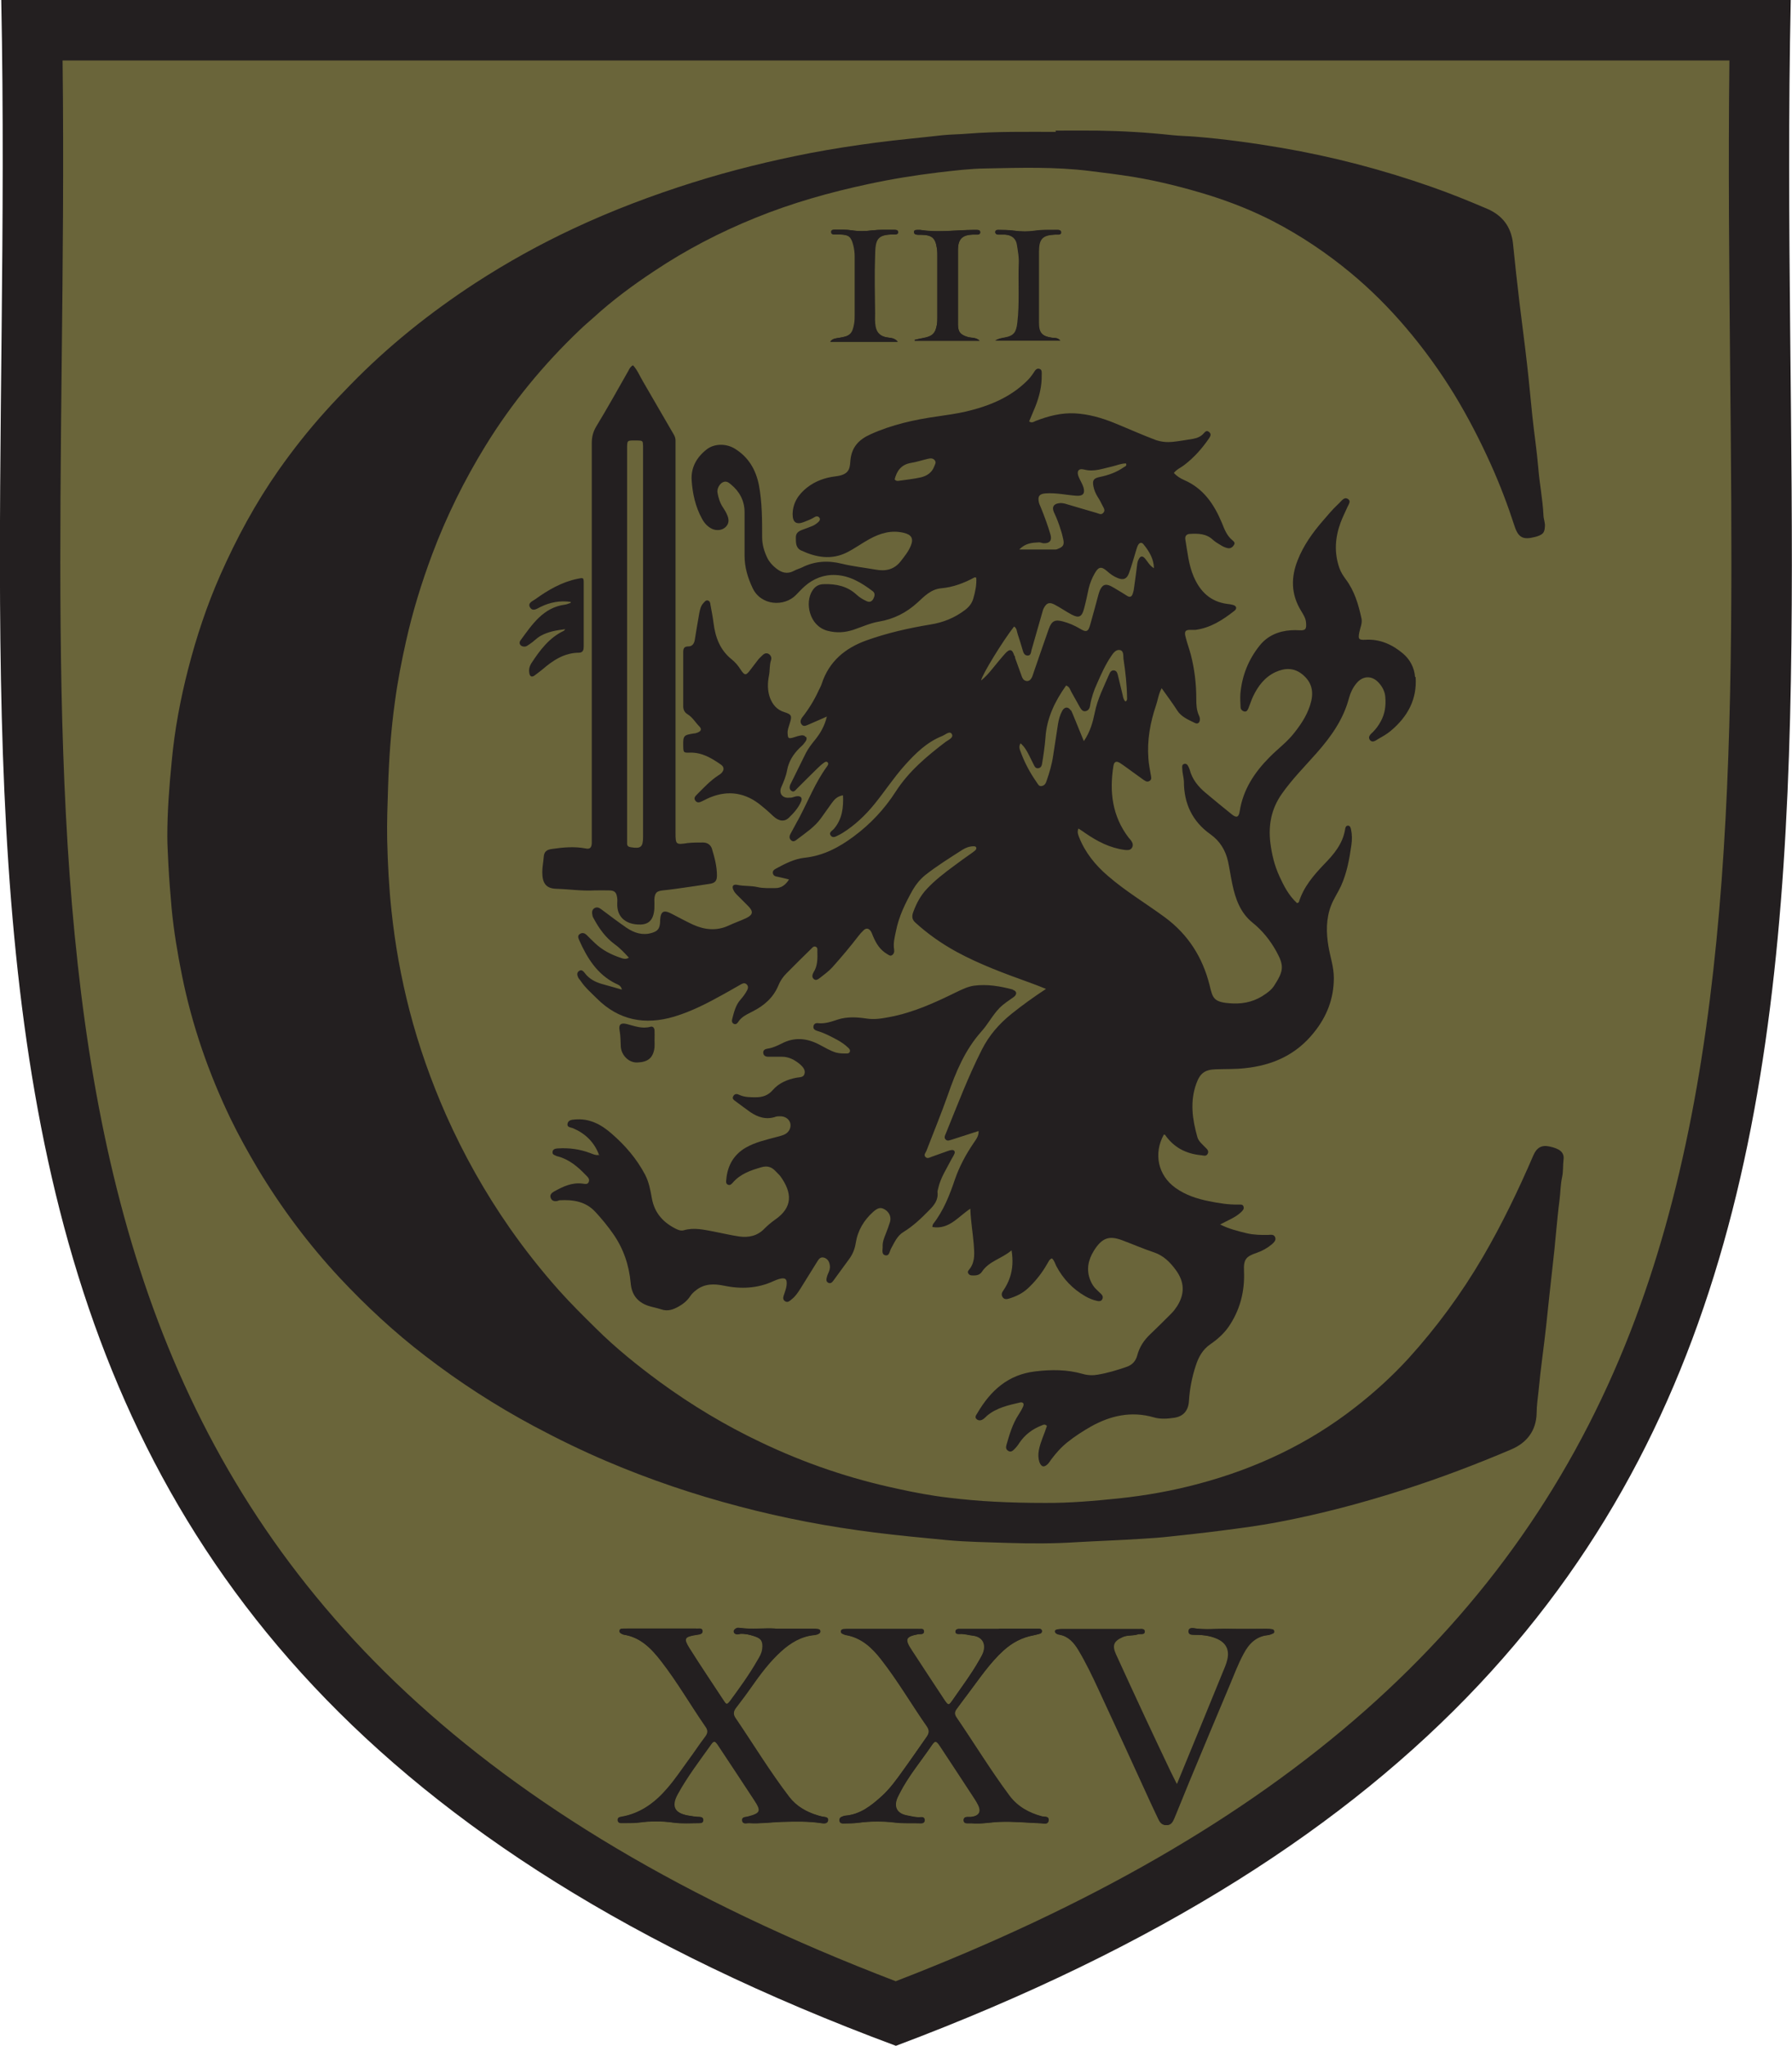
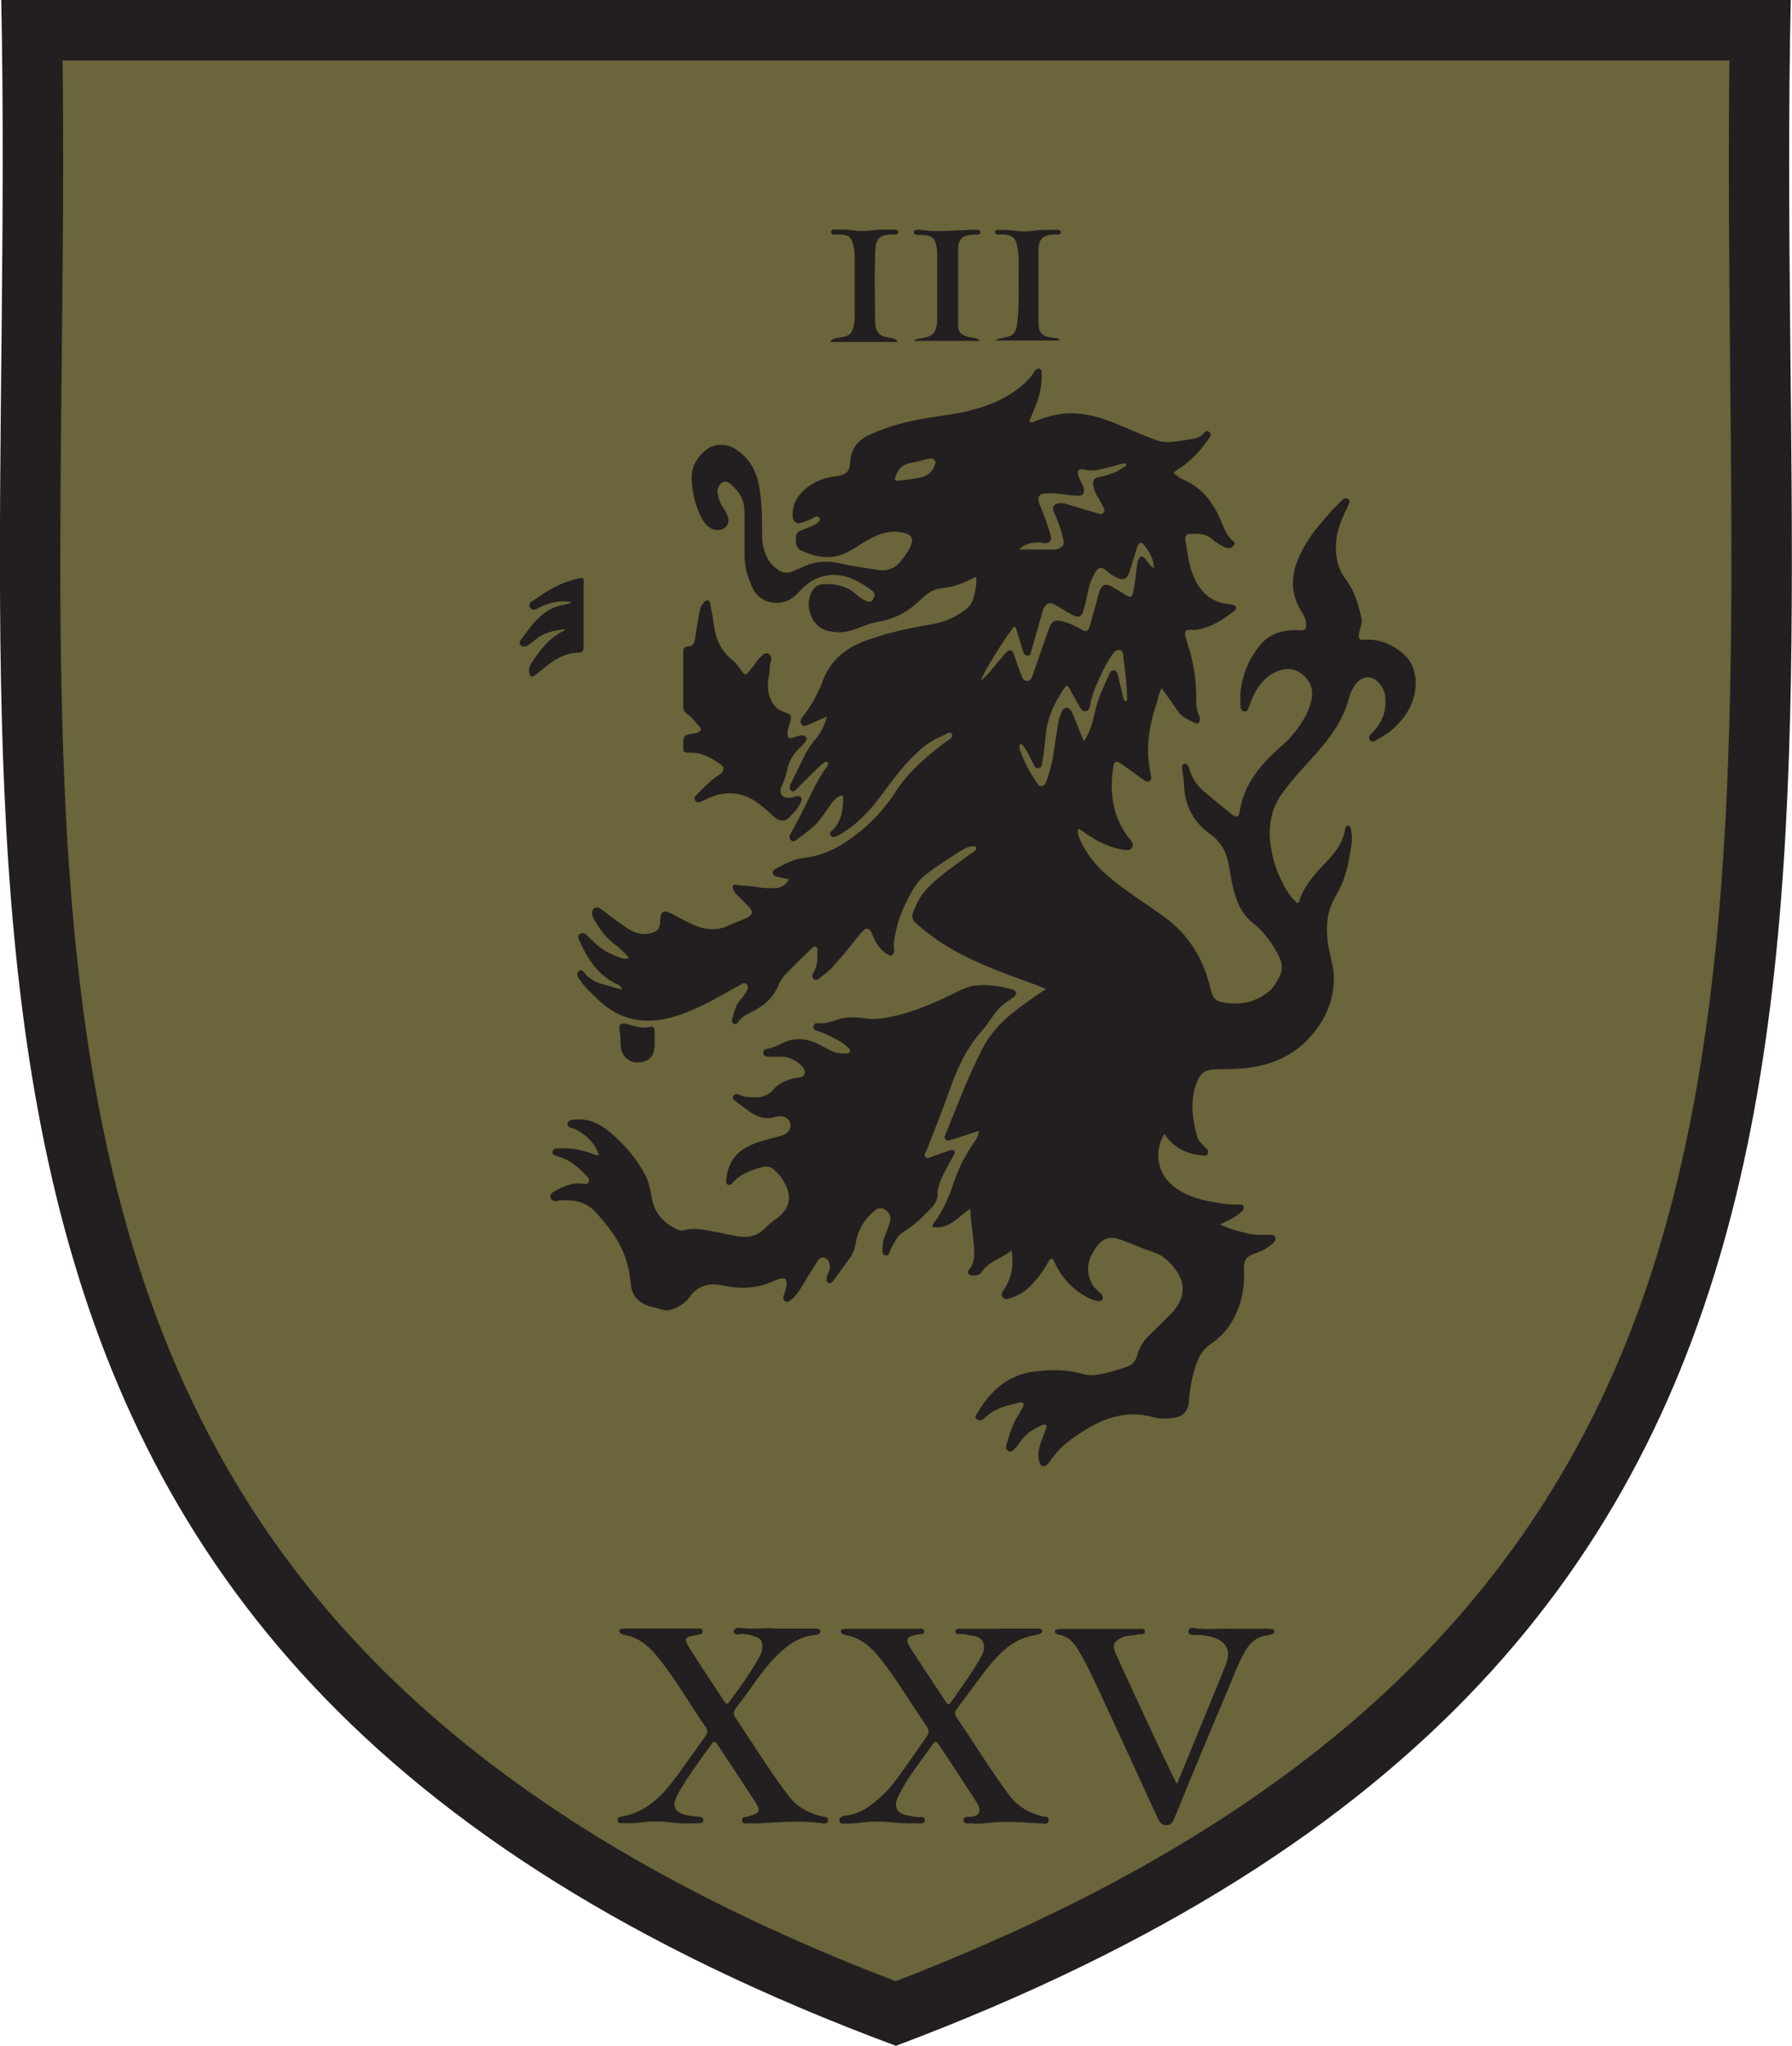
<svg xmlns="http://www.w3.org/2000/svg" id="Layer_1" viewBox="0 0 99.93 114.03">
  <defs>
    <style>.cls-1{fill:#6a653a;}.cls-2{fill:#231f20;}</style>
  </defs>
  <path class="cls-1" d="M98.52,1.53H1.41c.98,48.43-8.68,89.71,48.55,110.96C107.28,90.97,97.49,50.23,98.52,1.53h0Z" />
  <path class="cls-2" d="M96.44,3.37c-.07,5.87-.01,11.61.04,17.19.2,19.75.39,38.4-5.57,53.69-6.37,16.33-19.4,27.85-40.96,36.18C2.69,92.35,3.02,60.49,3.44,20.25c.06-5.49.12-11.13.05-16.88h92.95M99.86,0H.07c1.01,49.77-8.92,92.19,49.89,114.03C108.86,91.91,98.8,50.05,99.86,0h0Z" />
  <path class="cls-2" d="M56.45,55.16c.26.07.29.26.07.42-.27.19-.54.36-.78.6-.39.4-.64.9-1.01,1.31-.92,1.03-1.43,2.26-1.87,3.53-.37,1.05-.8,2.09-1.2,3.13-.04.1-.16.21-.06.33.12.13.25.03.37-.01.28-.1.56-.2.84-.3.08-.03.17-.06.26-.07.13-.01.2.07.16.19-.04.11-.11.21-.17.32-.27.53-.61,1.03-.74,1.62-.01.07-.05.15-.04.22.05.44-.19.73-.47,1.01-.44.45-.89.88-1.43,1.21-.35.21-.5.58-.69.92-.08.14-.09.42-.31.38-.25-.05-.15-.32-.16-.5-.01-.24.08-.47.17-.69s.17-.45.24-.67c.08-.28-.04-.54-.28-.69-.23-.14-.38-.11-.64.11-.53.47-.88,1.05-.99,1.75-.05.33-.17.63-.37.9-.29.4-.58.79-.87,1.19-.08.11-.16.19-.29.13-.14-.07-.11-.2-.08-.32.02-.1.07-.19.11-.29.07-.16.08-.32.03-.48-.05-.17-.17-.29-.34-.32-.16-.03-.25.09-.32.2-.33.52-.64,1.04-.97,1.56-.13.2-.26.4-.45.55-.11.09-.23.23-.39.13-.16-.1-.1-.26-.05-.4.05-.16.11-.31.13-.47.05-.38-.07-.47-.42-.37-.1.03-.2.07-.29.11-.9.42-1.83.46-2.79.26-.53-.11-1.07-.12-1.54.25-.13.1-.25.21-.34.35-.16.24-.38.42-.63.56-.3.17-.61.29-.98.16-.24-.08-.49-.12-.73-.2-.61-.21-.92-.64-.97-1.26-.09-1-.4-1.92-.98-2.75-.3-.43-.63-.83-.98-1.21-.55-.6-1.25-.7-2-.66-.04,0-.08.03-.13.04-.16.03-.31,0-.37-.17-.07-.17.05-.28.19-.36.49-.27.98-.51,1.57-.44.12.01.29.08.36-.09.07-.17-.06-.28-.16-.38-.45-.47-.93-.88-1.58-1.05-.01,0-.03,0-.04-.01-.1-.05-.25-.07-.24-.22.01-.17.15-.2.3-.21.62-.04,1.22.04,1.8.26.16.06.3.13.47.11l.05.03s-.02-.04-.03-.05c-.27-.71-.77-1.19-1.46-1.48-.13-.05-.34-.04-.29-.26.04-.18.22-.21.39-.22.82-.08,1.48.27,2.07.79.75.65,1.39,1.39,1.86,2.28.22.42.3.87.38,1.32.15.84.66,1.38,1.4,1.73.13.06.26.09.39.05.56-.16,1.1-.03,1.64.07.48.09.96.21,1.45.28.52.07,1.01-.03,1.4-.44.18-.18.37-.34.58-.49,1.02-.7.96-1.51.32-2.41-.08-.11-.19-.2-.27-.29-.22-.24-.46-.33-.8-.23-.6.17-1.17.37-1.59.85-.07.08-.15.17-.26.13-.15-.05-.12-.19-.11-.3.07-.78.42-1.39,1.1-1.78.51-.29,1.08-.42,1.64-.57.16-.04.32-.08.47-.14.28-.11.42-.39.36-.64-.06-.24-.3-.4-.58-.39-.07,0-.16,0-.22.02-.53.19-1,.04-1.44-.26-.27-.19-.53-.39-.79-.58-.1-.08-.25-.15-.14-.32.1-.15.23-.1.36-.04.28.12.58.12.88.12.38,0,.69-.1.95-.4.35-.4.81-.59,1.32-.69.17-.03.4-.01.45-.21.07-.22-.09-.4-.25-.54-.29-.24-.61-.42-1.01-.42-.25,0-.51,0-.76,0-.15,0-.27-.06-.28-.23,0-.15.11-.2.24-.22.28-.04.54-.16.8-.29.69-.36,1.38-.3,2.06.05.32.16.62.36.97.46.19.05.38.05.58.05.07,0,.15-.01.18-.1.03-.08-.01-.14-.07-.2-.19-.19-.41-.34-.65-.47-.36-.19-.71-.38-1.1-.49-.12-.04-.23-.1-.21-.25s.14-.2.26-.18c.38.04.73-.08,1.09-.2.52-.17,1.07-.14,1.6-.06.45.07.86,0,1.28-.08,1.35-.25,2.58-.82,3.8-1.42.3-.14.59-.28.92-.33.75-.1,1.47.03,2.19.22Z" />
-   <path class="cls-2" d="M54.52,63.01s.03-.02.04-.04c0,0,0,.02,0,.02,0,0-.02,0-.03.01Z" />
  <path class="cls-2" d="M44.95,41.06c.08.14-.02.26-.1.36-.07.1-.16.18-.25.26-.36.35-.62.76-.71,1.26-.06.33-.19.63-.32.93-.16.36.08.64.45.59.15.02.28-.07.43-.08.21-.02.31.1.22.3-.15.35-.4.63-.67.89-.25.25-.57.21-.88-.08-.26-.25-.53-.48-.81-.7-.91-.68-1.89-.74-2.9-.26-.08.04-.16.08-.24.12-.14.07-.29.13-.4-.03-.1-.15.01-.25.11-.35.37-.37.72-.75,1.16-1.04.06-.04.13-.08.18-.13.17-.17.18-.35-.03-.49-.52-.36-1.05-.68-1.72-.66-.36.01-.36,0-.37-.37-.01-.58.02-.61.6-.7.06,0,.12-.02.18-.04.22-.08.27-.2.11-.36-.22-.22-.37-.5-.65-.67-.18-.11-.25-.27-.24-.49,0-.98,0-1.97,0-2.95,0-.21.03-.34.29-.34.2,0,.31-.14.35-.34.08-.51.17-1.03.26-1.54.04-.19.08-.38.22-.53.07-.07.13-.18.25-.15s.14.14.15.25c.06.34.13.67.17,1.01.1.79.36,1.5,1.01,2.02.2.16.36.35.5.57.23.35.3.34.54.02.15-.2.31-.4.46-.6.06-.07.13-.13.19-.19.1-.1.21-.18.36-.11.13.07.19.21.15.34-.1.29-.06.59-.12.88-.08.41-.09.83.06,1.24.15.38.38.66.79.79.42.13.45.21.3.66-.05.17-.12.33-.11.52.02.29.04.31.31.24.12-.03.23-.08.34-.1.13-.03.28-.06.36.08Z" />
  <path class="cls-2" d="M36.5,57.97c0,.13.01.27,0,.4-.07.64-.42.83-.95.85-.47.03-.89-.39-.93-.86-.02-.31-.01-.62-.07-.93-.06-.33.08-.44.41-.35.43.11.85.28,1.31.15.15-.04.22.07.23.21.01.18,0,.36,0,.54Z" />
  <path class="cls-2" d="M33.37,64.35s.02.04.03.05l-.05-.03.02-.02Z" />
  <path class="cls-2" d="M32.55,32.49c0,1.18,0,2.36,0,3.54,0,.18-.03.34-.25.35-.83,0-1.47.43-2.06.94-.14.11-.28.22-.43.33s-.26.06-.29-.12c-.04-.2,0-.38.11-.56.48-.73.99-1.42,1.81-1.81.02-.01.04-.04.08-.09-.51.06-.95.14-1.37.37-.23.13-.39.32-.61.46-.1.06-.18.15-.32.14-.2-.01-.31-.18-.2-.34.65-.88,1.26-1.84,2.49-2,.09-.01.17-.05.26-.08.04,0,.06-.02.06-.07-.6-.09-1.17.02-1.71.29-.18.09-.41.26-.56.02-.15-.25.13-.35.29-.46.72-.52,1.48-.96,2.36-1.14.33-.07.34-.07.34.25Z" />
  <path class="cls-2" d="M55.71,90.79h0c-.37,0-.75,0-1.12,0-.36,0-.72,0-1.08,0-.09,0-.19,0-.21.12-.02.15.11.17.21.16.26-.02.5.06.75.09.54.07.76.46.57.97-.05.14-.13.27-.21.4-.45.78-.98,1.49-1.49,2.23-.21.31-.24.31-.46-.01-.61-.92-1.21-1.84-1.82-2.77-.41-.62-.35-.76.37-.9.12-.02.32.04.31-.16-.01-.19-.21-.11-.33-.13-.01,0-.03,0-.04,0-1.28,0-2.57,0-3.85,0-.09,0-.18,0-.27.01-.06,0-.11.04-.13.1-.01.06,0,.12.07.15.07.03.13.07.21.08.87.16,1.46.71,1.97,1.37.93,1.19,1.69,2.49,2.55,3.73.17.24.1.41-.04.6-.42.59-.84,1.2-1.26,1.79-.38.53-.76,1.07-1.25,1.51-.58.52-1.19,1-2.02,1.07-.06,0-.12.03-.17.05-.11.04-.17.12-.14.24.02.11.1.14.2.14.28-.01.56,0,.85-.04.68-.09,1.37-.1,2.05-.01.48.06.95.02,1.43.04.11,0,.21-.03.21-.17,0-.14-.1-.18-.21-.17-.27.03-.53-.05-.8-.1-.55-.11-.73-.49-.5-1,.04-.08.08-.16.12-.24.49-.96,1.19-1.79,1.79-2.67.18-.27.26-.25.45.03.62.93,1.23,1.87,1.84,2.8.1.15.19.3.28.46.22.41.08.65-.38.71-.07,0-.15,0-.22,0-.12,0-.2.05-.19.19,0,.11.08.15.18.16.09,0,.18,0,.27,0,.52.05,1.04-.06,1.56-.08.78-.03,1.55.05,2.32.08.14,0,.37.09.4-.15.03-.26-.22-.2-.36-.23-.73-.19-1.37-.55-1.82-1.15-1.05-1.41-1.97-2.92-2.96-4.37-.11-.16-.11-.3,0-.45.22-.3.44-.6.67-.9.62-.82,1.19-1.68,1.96-2.38.49-.44,1.04-.74,1.69-.85.12-.02.23-.05.35-.09.06-.02.1-.06.1-.13,0-.09-.06-.13-.14-.14-.1,0-.21,0-.31,0-.64,0-1.28,0-1.93,0Z" />
  <path class="cls-2" d="M43.25,90.78c-.58-.04-1.3.06-2.01-.04-.05,0-.12,0-.17.03-.08.04-.15.12-.12.22.02.07.1.11.18.11.06,0,.12-.02.18-.03.27-.01.53.05.79.14.39.13.48.3.43.72-.03.25-.16.45-.28.65-.45.77-.98,1.5-1.5,2.22-.18.24-.22.25-.38,0-.64-.97-1.29-1.94-1.91-2.92-.35-.56-.29-.64.37-.75.15-.03.38-.02.35-.24-.02-.17-.22-.09-.34-.11-.01,0-.03,0-.04,0-1.27,0-2.54,0-3.81,0-.1,0-.21,0-.31.01-.06,0-.11.05-.11.12,0,.06.02.12.08.14.05.02.11.06.16.07.94.15,1.55.79,2.09,1.49.9,1.15,1.62,2.43,2.46,3.63.14.2.14.36,0,.56-.32.43-.62.88-.94,1.31-.39.53-.75,1.08-1.18,1.57-.69.79-1.51,1.4-2.57,1.59-.12.02-.2.05-.2.19,0,.14.11.17.22.16.31-.01.62.01.94-.03.64-.09,1.28-.09,1.92,0,.49.07.98.03,1.48.03.12,0,.2-.05.19-.19,0-.11-.09-.15-.18-.15-.22,0-.44-.04-.66-.08-.77-.14-.95-.53-.58-1.2.54-.98,1.22-1.87,1.87-2.78.14-.2.23-.19.39.06.68,1.02,1.35,2.04,2.02,3.06.41.62.36.74-.36.92-.14.04-.34.02-.31.23.03.21.24.12.37.13.61.04,1.22-.05,1.83-.07.73-.02,1.46-.04,2.19.07.14.02.34.05.38-.14.04-.22-.17-.19-.31-.22-.09-.02-.17-.05-.26-.07-.63-.19-1.19-.51-1.59-1.03-1.08-1.41-2-2.93-3-4.4-.14-.2-.12-.38.03-.57.29-.38.58-.76.85-1.15.5-.71,1.01-1.4,1.66-1.99.53-.48,1.12-.84,1.85-.91.11-.01.21-.04.29-.1.03-.02.05-.07.05-.11,0-.07-.04-.12-.1-.12-.1-.01-.21-.02-.31-.02-.64,0-1.28,0-2.06,0Z" />
  <path class="cls-2" d="M65.63,99.44c-.15-.3-.26-.51-.36-.72-.48-1.01-.96-2.02-1.43-3.03-.54-1.16-1.08-2.33-1.61-3.49-.22-.49-.12-.73.38-.95.28-.13.59-.06.88-.16.13-.04.36.06.35-.16-.01-.2-.24-.11-.37-.13-.01,0-.03,0-.04,0-1.37,0-2.75,0-4.12,0-.12,0-.24,0-.35.03-.11.03-.11.14-.03.21.05.05.13.06.21.08.5.1.79.44,1.04.85.43.72.79,1.47,1.14,2.23.97,2.1,1.93,4.2,2.9,6.3.13.28.27.57.4.85.09.2.2.38.45.38.24,0,.33-.18.41-.36.04-.1.08-.19.12-.29.24-.58.47-1.16.71-1.74.75-1.8,1.5-3.6,2.26-5.4.25-.59.47-1.19.78-1.76.29-.55.69-.97,1.36-1.04.09,0,.17-.05.26-.08.07-.02.1-.07.09-.13,0-.07-.05-.11-.11-.12-.1-.01-.21-.02-.31-.02-.7,0-1.4.01-2.11,0-.66-.01-1.31.07-1.97-.04-.14-.02-.24.04-.24.19,0,.15.1.18.25.18.45,0,.89.03,1.31.21.53.23.73.62.61,1.17-.03.13-.07.26-.12.38-.48,1.17-.96,2.34-1.44,3.52-.4.98-.81,1.95-1.25,3.04Z" />
  <path class="cls-2" d="M55.71,90.79c.64,0,1.28,0,1.93,0,.1,0,.21,0,.31,0,.08,0,.14.04.14.14,0,.07-.04.11-.1.13-.11.03-.23.06-.35.09-.65.12-1.2.41-1.69.85-.77.7-1.34,1.56-1.96,2.38-.23.3-.44.6-.67.9-.11.15-.11.29,0,.45,1,1.45,1.91,2.96,2.96,4.37.45.6,1.09.96,1.82,1.15.13.03.39-.02.36.23-.03.24-.26.16-.4.15-.77-.03-1.54-.11-2.32-.08-.52.02-1.04.13-1.56.08-.09,0-.18,0-.27,0-.1,0-.17-.05-.18-.16,0-.14.07-.18.19-.19.07,0,.15,0,.22,0,.46-.06.6-.3.38-.71-.08-.16-.18-.31-.28-.46-.61-.94-1.23-1.87-1.84-2.8-.19-.28-.27-.3-.45-.03-.6.89-1.29,1.71-1.79,2.67-.04.08-.08.16-.12.24-.23.51-.05.89.5,1,.26.05.52.13.8.1.11-.01.21.03.21.17,0,.14-.09.18-.21.17-.48-.02-.95.02-1.43-.04-.68-.08-1.37-.08-2.05.01-.28.04-.57.03-.85.04-.09,0-.18-.03-.2-.14-.02-.12.03-.2.14-.24.06-.02.11-.04.17-.05.83-.06,1.44-.55,2.02-1.07.49-.44.87-.98,1.25-1.51.43-.59.84-1.19,1.26-1.79.14-.2.2-.36.04-.6-.86-1.23-1.62-2.54-2.55-3.73-.51-.66-1.1-1.22-1.97-1.37-.07-.01-.14-.05-.21-.08-.06-.03-.08-.09-.07-.15.01-.06.06-.1.13-.1.09,0,.18-.01.27-.01,1.28,0,2.57,0,3.85,0,.01,0,.03,0,.04,0,.12.02.32-.06.33.13.02.2-.19.14-.31.16-.72.14-.78.28-.37.9.6.92,1.21,1.85,1.82,2.77.21.32.24.32.46.01.51-.74,1.05-1.45,1.49-2.23.07-.13.15-.26.21-.4.19-.51-.03-.91-.57-.97-.25-.03-.49-.11-.75-.09-.1,0-.23,0-.21-.16.01-.11.12-.12.21-.12.36,0,.72,0,1.08,0,.37,0,.75,0,1.12,0h0Z" />
  <path class="cls-2" d="M43.25,90.78c.78,0,1.42,0,2.06,0,.1,0,.21,0,.31.02.06,0,.11.06.1.12,0,.04-.02.09-.05.11-.08.06-.18.09-.29.1-.73.08-1.32.43-1.85.91-.65.59-1.16,1.28-1.66,1.99-.27.39-.56.77-.85,1.15-.15.19-.17.37-.03.57,1,1.47,1.92,2.99,3,4.4.4.52.96.84,1.59,1.03.09.03.17.05.26.07.14.03.35,0,.31.22-.04.19-.24.16-.38.14-.73-.11-1.46-.09-2.19-.07-.61.02-1.22.11-1.83.07-.14,0-.34.08-.37-.13-.03-.21.17-.2.31-.23.72-.19.77-.3.36-.92-.67-1.02-1.34-2.04-2.02-3.06-.17-.25-.25-.27-.39-.06-.65.91-1.33,1.8-1.87,2.78-.37.67-.19,1.06.58,1.2.22.04.44.07.66.08.1,0,.18.04.18.15,0,.13-.07.19-.19.19-.49,0-.98.04-1.48-.03-.64-.09-1.28-.09-1.92,0-.31.04-.63.02-.94.03-.11,0-.21-.02-.22-.16,0-.14.08-.17.2-.19,1.07-.18,1.89-.79,2.57-1.59.43-.49.79-1.04,1.18-1.57.32-.43.61-.88.94-1.31.15-.2.15-.36,0-.56-.83-1.2-1.56-2.47-2.46-3.63-.55-.71-1.15-1.34-2.09-1.49-.06,0-.11-.05-.16-.07-.06-.03-.09-.08-.08-.14,0-.07.05-.11.11-.12.1-.01.21-.01.31-.01,1.27,0,2.54,0,3.81,0,.01,0,.03,0,.04,0,.12.02.32-.06.34.11.03.22-.2.22-.35.24-.66.11-.72.19-.37.75.62.98,1.27,1.95,1.91,2.92.16.24.2.23.38,0,.53-.72,1.06-1.45,1.5-2.22.12-.2.25-.41.28-.65.05-.42-.04-.59-.43-.72-.25-.08-.51-.15-.79-.14-.06,0-.12.03-.18.03-.08,0-.16-.03-.18-.11-.03-.1.03-.17.12-.22.05-.03.11-.04.17-.03.71.1,1.43,0,2.01.04Z" />
  <path class="cls-2" d="M65.63,99.44c.45-1.09.85-2.06,1.25-3.04.48-1.17.96-2.34,1.44-3.52.05-.12.09-.25.12-.38.13-.55-.08-.95-.61-1.17-.42-.18-.86-.21-1.31-.21-.15,0-.24-.04-.25-.18,0-.15.09-.21.24-.19.65.11,1.31.02,1.97.04.7.02,1.4,0,2.11,0,.1,0,.21,0,.31.02.06,0,.11.05.11.12,0,.06-.03.11-.09.13-.09.03-.17.07-.26.08-.67.07-1.06.49-1.36,1.04-.3.57-.53,1.17-.78,1.76-.76,1.8-1.51,3.6-2.26,5.4-.24.58-.48,1.16-.71,1.74-.04.1-.08.19-.12.29-.08.18-.17.36-.41.36-.25,0-.36-.18-.45-.38-.13-.28-.27-.57-.4-.85-.96-2.1-1.92-4.2-2.9-6.3-.35-.76-.71-1.51-1.14-2.23-.25-.41-.54-.75-1.04-.85-.07-.01-.15-.03-.21-.08-.08-.07-.08-.18.03-.21.11-.03.23-.03.35-.03,1.37,0,2.75,0,4.12,0,.01,0,.03,0,.04,0,.13.02.36-.07.37.13.02.22-.22.12-.35.16-.28.1-.59.03-.88.16-.5.23-.6.46-.38.95.53,1.17,1.07,2.33,1.61,3.49.47,1.01.95,2.02,1.43,3.03.1.21.21.42.36.72Z" />
  <path class="cls-2" d="M54.62,18.99c-.2-.19-.44-.14-.65-.2-.41-.12-.54-.27-.55-.7,0-.4,0-.81,0-1.21,0-.99,0-1.97,0-2.96,0-.58.24-.82.81-.84.09,0,.18,0,.27,0,.08,0,.16-.03.16-.12,0-.12-.09-.13-.18-.14-.06,0-.12,0-.18,0-1,0-1.99.16-2.99,0-.04,0-.09,0-.13,0-.09,0-.2-.01-.21.11,0,.14.12.15.22.16.06,0,.12,0,.18,0,.61.01.8.17.88.78.02.13.02.27.02.4,0,1.14,0,2.27,0,3.41,0,.15,0,.3-.03.45-.08.46-.26.63-.73.71-.17.03-.34.07-.51.11,0,.02,0,.04.01.05h3.61Z" />
  <path class="cls-2" d="M50.04,19.05c-.16-.21-.37-.21-.57-.24-.36-.05-.6-.23-.67-.61-.05-.25-.03-.5-.03-.76,0-1.06-.03-2.12,0-3.18.03-.84.06-1.21,1.07-1.19.01,0,.03,0,.04,0,.09,0,.19-.02.18-.14-.01-.12-.12-.12-.21-.12-.4,0-.81-.01-1.21.03-.39.05-.76.06-1.15,0-.31-.05-.62-.03-.94-.04-.09,0-.2,0-.21.12,0,.15.12.15.22.15.09,0,.18,0,.27,0,.49.01.63.12.75.59.05.2.08.41.08.62,0,1.09,0,2.18,0,3.27,0,.16,0,.33-.03.49-.1.58-.25.7-.85.79-.17.03-.37.03-.49.22h3.72Z" />
  <path class="cls-2" d="M59.11,18.99c-.13-.19-.31-.15-.46-.17-.55-.08-.73-.27-.74-.82,0-1.33,0-2.66,0-3.99,0-.7.21-.91.9-.94.06,0,.12,0,.18,0,.08,0,.16-.03.16-.12,0-.12-.09-.14-.19-.14-.4.01-.81-.02-1.21.04-.42.06-.83.06-1.25,0-.28-.04-.57-.03-.85-.04-.08,0-.15.03-.16.12,0,.09.06.13.14.14.13,0,.27,0,.4,0,.38.03.63.22.68.59.05.34.12.67.1,1.02-.04,1.1.05,2.21-.08,3.31-.06.52-.19.73-.71.82-.19.03-.37.07-.53.17h3.59Z" />
  <path class="cls-2" d="M54.62,18.99h-3.61s0-.04-.01-.05c.17-.04.34-.08.51-.11.47-.09.65-.25.73-.71.03-.15.03-.3.03-.45,0-1.14,0-2.27,0-3.41,0-.13,0-.27-.02-.4-.09-.6-.27-.76-.88-.78-.06,0-.12,0-.18,0-.11,0-.23-.02-.22-.16,0-.12.12-.1.21-.11.04,0,.09,0,.13,0,1,.16,1.99.01,2.99,0,.06,0,.12,0,.18,0,.09,0,.19.02.18.14,0,.09-.08.12-.16.12-.09,0-.18,0-.27,0-.57.02-.8.26-.81.84,0,.99,0,1.97,0,2.96,0,.4,0,.81,0,1.21,0,.42.13.57.55.7.21.06.45.01.65.2Z" />
  <path class="cls-2" d="M50.04,19.05h-3.72c.12-.19.32-.19.49-.22.6-.09.74-.22.85-.79.03-.16.03-.33.03-.49,0-1.09,0-2.18,0-3.27,0-.21-.03-.41-.08-.62-.12-.47-.26-.58-.75-.59-.09,0-.18,0-.27,0-.1,0-.23,0-.22-.15,0-.12.12-.12.21-.12.31,0,.63-.01.94.04.39.06.76.05,1.15,0,.4-.05.8-.03,1.21-.03.09,0,.2,0,.21.12.01.12-.09.14-.18.14-.01,0-.03,0-.04,0-1.01-.02-1.05.34-1.07,1.19-.04,1.06-.01,2.12,0,3.18,0,.25-.02.5.03.76.07.38.31.56.67.61.2.03.41.03.57.24Z" />
-   <path class="cls-2" d="M59.11,18.99h-3.59c.16-.1.34-.14.53-.17.51-.09.65-.29.71-.82.13-1.1.04-2.21.08-3.31.01-.35-.05-.68-.1-1.02-.05-.37-.3-.57-.68-.59-.13,0-.27,0-.4,0-.08,0-.15-.05-.14-.14,0-.09.08-.13.16-.12.28,0,.57,0,.85.04.42.06.83.07,1.25,0,.4-.06.8-.03,1.21-.04.09,0,.19.01.19.14,0,.09-.08.12-.16.12-.06,0-.12,0-.18,0-.69.03-.9.23-.9.94,0,1.33,0,2.66,0,3.99,0,.55.19.74.74.82.15.02.33-.02.46.17Z" />
  <path class="cls-2" d="M78.91,37.74c-.04-.53-.28-.98-.68-1.32-.6-.5-1.28-.81-2.09-.76-.38.02-.41-.05-.34-.41.05-.26.18-.51.12-.79-.17-.78-.39-1.53-.88-2.18-.14-.19-.27-.39-.35-.62-.3-.86-.24-1.7.07-2.54.11-.29.25-.57.38-.86.06-.14.21-.32.04-.44-.19-.14-.33.05-.45.17-.04.04-.08.09-.13.13-.31.29-.57.61-.84.92-.57.66-1.07,1.36-1.39,2.17-.39.97-.38,1.91.18,2.83.12.2.26.41.28.65.03.36-.01.46-.36.44-.16-.01-.33-.01-.49,0-.7.05-1.31.31-1.75.87-.62.78-.97,1.67-1.06,2.66-.02.25,0,.51.01.76,0,.12.1.22.23.24.13.01.17-.1.21-.19.09-.22.16-.45.26-.66.28-.58.65-1.07,1.25-1.35.53-.24,1.04-.25,1.51.14.47.39.62.87.48,1.48-.16.67-.52,1.23-.94,1.76-.4.52-.94.91-1.4,1.38-.84.85-1.46,1.8-1.65,3-.05.34-.18.38-.44.17-.49-.39-.97-.79-1.45-1.19-.42-.35-.76-.76-.9-1.31-.01-.04-.04-.08-.05-.12-.05-.11-.11-.23-.26-.19-.13.04-.11.17-.1.27,0,.24.08.47.09.71,0,1.23.47,2.23,1.49,2.95.53.38.83.89.97,1.5.09.42.15.85.24,1.27.17.82.45,1.6,1.12,2.14.56.45.99.99,1.33,1.6.45.82.42,1.09-.13,1.94-.11.17-.28.31-.45.43-.55.4-1.16.57-1.85.54-1.09-.05-1.11-.29-1.29-1.03-.39-1.54-1.19-2.81-2.49-3.77-1.06-.78-2.19-1.45-3.18-2.31-.7-.6-1.27-1.3-1.61-2.17-.06-.15-.11-.29-.03-.47.15.1.28.18.4.27.66.45,1.35.81,2.16.92.16.02.32.03.41-.1.11-.15.05-.31-.06-.45-.04-.05-.08-.09-.12-.14-.91-1.2-1.07-2.55-.84-3.99.04-.24.16-.29.37-.16.08.05.15.1.22.15.35.25.7.51,1.05.76.11.07.22.18.37.09.15-.09.09-.22.07-.36-.05-.29-.11-.58-.13-.88-.08-1.03.1-2.02.43-2.99.1-.29.13-.61.31-.94.31.44.6.82.86,1.23.24.38.64.53,1,.71.16.08.28-.03.27-.23,0-.07-.03-.15-.06-.21-.13-.29-.14-.6-.14-.92,0-.84-.1-1.66-.31-2.47-.09-.33-.21-.65-.29-.98-.08-.31,0-.4.32-.38.07,0,.15,0,.22,0,.85-.11,1.53-.55,2.18-1.06.16-.12.13-.27-.06-.33-.11-.03-.23-.05-.35-.06-.92-.13-1.49-.68-1.85-1.51-.29-.67-.35-1.38-.47-2.08-.03-.17.05-.3.24-.31.47-.03.93-.02,1.3.33.13.12.29.21.44.3.11.07.24.13.37.16.17.04.29-.05.37-.19.07-.12-.03-.19-.11-.26-.3-.25-.43-.6-.57-.95-.43-1.03-1.02-1.92-2.1-2.39-.21-.09-.42-.22-.58-.4.17-.21.4-.3.58-.44.55-.42,1-.93,1.39-1.5.09-.13.12-.25-.02-.35-.13-.1-.21,0-.29.09-.15.17-.36.26-.59.3-.38.06-.76.13-1.15.17-.31.03-.61,0-.92-.1-.8-.3-1.57-.65-2.36-.97-.7-.28-1.41-.48-2.16-.52-.76-.04-1.48.15-2.18.42-.1.04-.21.14-.37.03.11-.28.24-.56.35-.84.22-.56.36-1.13.35-1.74,0-.13.03-.3-.12-.35-.18-.06-.26.11-.34.23-.1.15-.21.29-.34.42-.95.95-2.15,1.43-3.43,1.73-.52.12-1.05.19-1.58.27-1.29.18-2.55.46-3.74,1-.65.29-1.06.72-1.12,1.48-.03.47-.09.77-.82.86-.59.07-1.13.26-1.6.63-.48.38-.79.85-.8,1.48,0,.45.2.6.62.44.21-.08.42-.16.61-.28.07-.05.18-.06.25.02.09.1.02.2-.06.27-.09.08-.19.15-.3.2-.19.08-.39.15-.58.22-.21.08-.37.18-.36.45,0,.28,0,.56.29.7.84.39,1.7.55,2.58.1.43-.22.81-.5,1.23-.73.6-.33,1.23-.52,1.92-.35.42.1.56.31.39.72-.13.32-.35.59-.56.86-.37.48-.86.57-1.4.47-.63-.11-1.27-.18-1.89-.33-.76-.19-1.51-.15-2.22.21-.15.07-.31.11-.45.19-.37.2-.69.1-.99-.14-.2-.16-.37-.34-.49-.58-.18-.37-.29-.75-.29-1.16,0-.97,0-1.94-.18-2.9-.17-.86-.58-1.56-1.34-2.03-.49-.3-1.14-.29-1.56.03-.57.44-.9,1.02-.85,1.74.05.74.21,1.47.58,2.14.13.24.31.44.56.56.27.12.57.07.75-.1.22-.21.19-.46.08-.7-.06-.14-.14-.27-.22-.39-.17-.25-.26-.54-.31-.83-.04-.21.11-.48.28-.57.2-.11.34,0,.48.12.47.39.74.89.75,1.51,0,.82,0,1.64,0,2.46,0,.64.18,1.23.45,1.8.47.99,1.77,1.05,2.42.38.16-.16.31-.33.48-.48.49-.43,1.07-.66,1.72-.63.79.03,1.45.43,2.06.89.17.12.13.28.05.44-.1.18-.24.2-.41.11-.19-.09-.37-.2-.52-.34-.52-.48-1.14-.61-1.82-.59-.3,0-.51.13-.66.38-.41.65-.17,1.95.86,2.22.5.13.97.1,1.45-.06.47-.16.93-.37,1.4-.45.84-.14,1.55-.5,2.17-1.07.38-.35.75-.74,1.32-.79.66-.06,1.27-.29,1.86-.61.02,0,.05.01.09.02.03.4-.06.8-.17,1.18-.08.26-.24.46-.47.63-.57.43-1.21.69-1.92.8-1.21.2-2.4.47-3.55.88-1.2.43-2.1,1.17-2.51,2.43-.04.13-.11.24-.17.37-.24.53-.55,1.03-.91,1.49-.1.13-.14.28-.03.41.11.13.24.05.37,0,.32-.14.64-.28,1.03-.45-.13.54-.37.94-.67,1.31-.19.23-.37.47-.51.74-.28.56-.55,1.12-.83,1.68-.01.03-.03.05-.04.08-.04.12-.05.24.07.33.14.1.22-.03.3-.11.39-.39.78-.78,1.18-1.17.1-.09.2-.19.3-.26.07-.05.16-.13.24-.05.08.08.01.17-.04.24-.64.88-1.03,1.88-1.53,2.83-.16.3-.33.6-.49.9-.07.12-.1.26.02.37.13.13.26.02.36-.06.46-.35.95-.67,1.3-1.15.2-.28.4-.56.6-.84.15-.21.31-.4.64-.45.03.7-.05,1.33-.5,1.86-.1.12-.32.21-.18.39.13.16.3.03.45-.04.07-.03.13-.07.2-.11.69-.43,1.28-.99,1.79-1.62.57-.7,1.07-1.47,1.68-2.15.6-.67,1.24-1.3,2.1-1.64.17-.07.42-.31.53-.1.11.2-.2.32-.36.44-1.05.8-2.05,1.64-2.77,2.76-.63.98-1.41,1.81-2.34,2.5-.82.61-1.7,1.08-2.75,1.19-.56.06-1.08.33-1.58.6-.11.06-.21.13-.18.27.03.14.14.17.27.19.2.04.39.09.63.15-.2.31-.43.48-.76.48-.34,0-.68.02-1.02-.06-.36-.08-.74-.04-1.11-.12-.25-.05-.32.1-.19.33.04.08.1.15.16.21.21.21.42.42.63.63.31.31.29.49-.09.68-.32.15-.67.27-.99.42-.67.31-1.33.24-1.98-.05-.39-.18-.77-.39-1.16-.59-.48-.26-.65-.17-.68.35,0,.03,0,.06,0,.09-.02.36-.12.51-.47.61-.51.15-.97,0-1.39-.28-.48-.33-.94-.68-1.41-1.03-.13-.1-.26-.16-.41-.06-.14.1-.12.26-.09.41.01.06.04.11.07.16.3.56.66,1.06,1.18,1.44.29.21.53.47.78.74-.17.1-.3.06-.42.02-.55-.18-1.05-.43-1.47-.83-.15-.14-.3-.29-.45-.44-.12-.12-.25-.17-.4-.07-.15.1-.07.25-.02.37.44.98.99,1.87,2,2.38.14.07.32.11.37.35-.39-.11-.76-.22-1.13-.32-.37-.11-.69-.28-.93-.59-.09-.12-.19-.23-.33-.13-.15.1-.1.26-.03.4.03.05.08.09.11.14.25.38.59.67.91.99,1.23,1.23,2.7,1.5,4.33,1.01.96-.29,1.85-.75,2.73-1.24.33-.18.65-.37.97-.55.11-.06.22-.11.33,0,.1.1.08.22.02.33-.1.19-.22.35-.36.51-.28.31-.37.71-.47,1.09-.03.1-.02.22.1.27.1.04.18-.02.23-.1.19-.31.52-.44.82-.6.63-.32,1.14-.76,1.42-1.43.1-.25.25-.48.44-.67.46-.47.93-.93,1.4-1.39.07-.07.14-.17.27-.1.09.05.07.16.07.24.01.4.02.81-.21,1.17-.07.12-.11.27,0,.37.13.13.26.01.36-.06.23-.18.48-.36.68-.58.51-.57,1-1.15,1.46-1.75.09-.12.19-.23.3-.33.14-.13.28-.09.38.05.06.08.09.19.13.28.17.41.39.77.78,1,.09.05.18.14.28.07.11-.07.14-.18.12-.32-.06-.34.03-.68.1-1.01.16-.83.53-1.58.94-2.31.18-.31.41-.59.69-.82.66-.52,1.37-.96,2.07-1.41.19-.12.4-.2.63-.2.06,0,.12,0,.15.07.02.07-.02.12-.06.16-.05.05-.12.09-.18.14-.34.24-.68.48-1.01.73-.53.39-1.05.79-1.5,1.27-.35.37-.58.8-.75,1.26-.08.2-.12.42.09.61.7.64,1.47,1.18,2.29,1.63,1.3.71,2.69,1.22,4.08,1.72.3.11.59.22.93.36-.7.46-1.31.9-1.91,1.38-.7.56-1.26,1.2-1.67,2.01-.77,1.52-1.37,3.11-2.01,4.68-.05.11-.11.23,0,.33.1.1.22.03.34,0,.49-.16.99-.32,1.49-.48h0c.02.28-.15.48-.29.69-.42.62-.77,1.27-1.02,1.98-.3.89-.64,1.77-1.23,2.52-.02.03-.02.08-.04.16.94.16,1.44-.58,2.12-1.02.02.69.14,1.34.19,1.98.03.46.09.93-.2,1.34-.06.09-.19.18-.09.31.08.11.21.09.33.09.17,0,.32-.06.42-.21.39-.59,1.1-.72,1.65-1.19.09.58.06,1.06-.1,1.53-.09.26-.21.49-.36.71-.08.11-.13.23-.04.37.1.14.22.12.36.08.39-.12.75-.29,1.05-.57.43-.4.79-.86,1.08-1.37.07-.11.11-.25.26-.3.13.11.17.28.24.42.38.72.91,1.28,1.62,1.69.21.12.43.21.66.26.1.02.22.03.28-.08.07-.12.03-.23-.07-.32-.09-.08-.17-.16-.26-.25-.14-.13-.24-.29-.32-.48-.25-.6-.13-1.15.19-1.67.46-.73.86-.85,1.58-.58.59.22,1.16.47,1.76.67.54.18.91.55,1.23.99.48.65.51,1.31.08,2-.1.15-.2.29-.33.42-.39.39-.78.78-1.18,1.16-.35.33-.6.71-.72,1.17-.09.34-.3.55-.61.65-.52.18-1.05.34-1.59.43-.27.05-.56.04-.84-.04-.87-.25-1.75-.25-2.66-.14-1.51.18-2.48,1.07-3.21,2.31-.06.11-.19.24-.04.36.13.1.28.06.41-.05.06-.05.11-.1.16-.15.54-.45,1.2-.59,1.85-.74.15-.03.23.06.17.21-.07.16-.16.32-.26.47-.34.52-.51,1.11-.68,1.7-.03.12-.03.23.09.31.15.1.25.02.35-.08.11-.11.2-.22.28-.35.31-.46.73-.78,1.25-.98.09-.04.19-.09.29.03-.14.45-.36.88-.45,1.35-.04.23-.04.44.03.66.11.29.27.32.49.09.06-.07.11-.14.16-.22.27-.36.56-.69.91-.97.41-.33.85-.61,1.3-.87,1.1-.62,2.27-.88,3.52-.52.38.11.77.08,1.16.02.5-.08.77-.41.8-.93.04-.67.17-1.33.38-1.97.15-.47.38-.9.82-1.2.38-.26.73-.57,1-.95.65-.94.92-1.99.87-3.13-.03-.64.11-.81.71-1.01.32-.11.6-.27.85-.48.11-.1.24-.22.18-.38-.06-.18-.24-.15-.38-.14-.4.01-.81,0-1.2-.09-.5-.12-.99-.24-1.49-.49.42-.23.84-.38,1.16-.68.09-.09.18-.17.15-.3-.04-.16-.18-.13-.3-.13-.56.01-1.1-.08-1.64-.19-.66-.13-1.3-.34-1.86-.74-.97-.69-1.24-1.91-.65-2.97.03,0,.07,0,.08.03.49.7,1.17,1.04,2,1.12.13.01.27.08.36-.07.1-.17-.04-.28-.14-.38-.16-.17-.36-.32-.43-.56-.28-.99-.42-1.98-.06-2.98.21-.58.47-.78,1.09-.8.54-.02,1.07,0,1.61-.06,1.56-.16,2.87-.75,3.86-1.99.72-.89,1.11-1.89,1.11-3.04,0-.61-.2-1.17-.3-1.76-.13-.77-.14-1.54.15-2.29.15-.38.38-.71.55-1.08.33-.73.47-1.51.58-2.29.04-.28.04-.57-.02-.85-.02-.09-.05-.23-.18-.22-.1,0-.14.1-.15.2-.13.81-.63,1.4-1.18,1.96-.59.62-1.14,1.26-1.4,2.1,0,.02-.05.03-.1.06-.46-.42-.74-.96-.99-1.51-.27-.59-.42-1.21-.5-1.85-.12-.98.05-1.89.63-2.72.58-.83,1.3-1.55,1.97-2.31.8-.91,1.48-1.87,1.79-3.06.08-.29.21-.56.4-.79.34-.43.85-.47,1.23-.07.22.23.37.51.39.83.04.47-.02.92-.25,1.34-.12.23-.27.43-.45.61-.12.11-.28.25-.17.42.14.2.33.05.47-.04.25-.14.5-.28.71-.46.93-.78,1.47-1.75,1.38-3ZM52.1,25.99c-.13.36-.42.54-.76.62-.4.09-.82.13-1.23.19-.07.01-.15.01-.22-.08.12-.48.37-.83.92-.92.32-.05.63-.16.95-.23.13-.03.27-.04.37.09.09.12.01.22-.03.33ZM57.95,30.23c.09,0,.17.05.26.05.33.01.46-.16.37-.48-.15-.52-.34-1.02-.54-1.52-.04-.1-.09-.19-.11-.29-.07-.34.04-.47.39-.49.57-.04,1.13.09,1.69.13.37.03.51-.11.41-.46-.06-.2-.18-.38-.26-.57-.14-.32-.03-.51.29-.43.56.15,1.06-.06,1.57-.17.26-.06.5-.17.77-.17.06.15-.06.17-.12.21-.41.29-.87.45-1.36.55-.32.07-.4.18-.34.5.04.22.13.43.25.62.1.15.18.31.26.47.06.13.18.26.04.41-.12.13-.25.03-.37,0-.56-.16-1.12-.33-1.67-.49-.12-.04-.23-.06-.35-.06-.36.02-.5.21-.35.53.15.31.27.63.37.96.06.17.1.34.14.52.07.31,0,.43-.29.54-.04.02-.09.04-.13.04-.65,0-1.3,0-2.03,0,.34-.36.72-.38,1.1-.4ZM56.57,36.57c-.12-.4-.26-.43-.53-.13-.25.28-.48.57-.72.86-.18.22-.36.43-.61.63.05-.32,1.22-2.22,1.84-3.01.16.1.15.28.2.42.1.29.19.6.28.9.04.15.1.3.28.3.18,0,.18-.18.21-.3.2-.69.39-1.37.59-2.06.03-.1.05-.2.1-.29.15-.28.3-.34.58-.2.33.17.64.39.96.56.41.22.58.14.7-.32.1-.37.18-.75.26-1.13.07-.29.18-.57.33-.83.21-.38.37-.42.69-.14.18.16.37.3.6.39.32.13.51.05.63-.28.15-.42.27-.85.4-1.28.03-.1.06-.2.11-.29.07-.12.19-.16.29-.04.32.39.58.82.59,1.34-.23-.13-.34-.35-.49-.53-.15-.18-.27-.16-.37.05-.05.09-.07.2-.08.3-.06.47-.12.94-.19,1.41-.01.07-.04.14-.06.21-.06.17-.17.19-.31.1-.19-.12-.38-.24-.57-.35-.12-.07-.23-.14-.35-.2-.29-.13-.44-.07-.58.21-.04.08-.06.17-.09.25-.15.56-.3,1.12-.46,1.68-.11.42-.22.46-.58.24-.3-.18-.61-.31-.94-.4-.44-.12-.63-.04-.79.4-.28.79-.55,1.58-.82,2.36-.04.11-.07.23-.12.34-.05.11-.13.21-.26.22-.16,0-.25-.1-.3-.23-.13-.35-.25-.7-.38-1.05-.01-.04-.01-.09-.02-.13ZM59.71,39.6c-.13-.22-.35-.22-.48.03-.12.22-.19.47-.23.72-.09.59-.18,1.17-.27,1.76-.07.49-.21.96-.37,1.42-.04.13-.11.25-.26.28-.17.04-.22-.11-.3-.22-.37-.53-.67-1.09-.89-1.7-.05-.14-.11-.27,0-.46.22.19.35.42.47.66.1.2.2.4.3.6.05.1.14.16.26.12.12-.04.15-.13.17-.24.08-.48.15-.97.19-1.46.07-1.09.53-2.03,1.15-2.9.2.07.22.23.29.35.16.28.32.57.48.86.07.12.15.24.3.22.17-.02.25-.16.27-.32.07-.43.21-.84.39-1.23.23-.52.46-1.04.78-1.51.12-.18.26-.38.48-.35.24.04.19.32.21.49.11.72.19,1.44.2,2.17,0,.07.02.15-.09.21-.11-.1-.13-.24-.16-.38-.09-.36-.17-.72-.26-1.08-.03-.12-.06-.24-.2-.27-.17-.03-.24.1-.29.22-.3.7-.65,1.37-.8,2.13-.11.53-.25,1.06-.61,1.59-.2-.48-.37-.9-.54-1.32-.06-.14-.11-.28-.18-.41Z" />
-   <path class="cls-2" d="M39.71,47.33c-.07-.23-.25-.37-.51-.37-.28,0-.57,0-.85.03-.66.1-.68.09-.68-.58,0-7.15,0-14.31,0-21.46,0-.13,0-.27,0-.4,0-.11-.03-.2-.08-.3-.58-.99-1.15-1.99-1.73-2.98-.18-.3-.31-.64-.56-.91-.14.07-.2.19-.26.31-.59,1.04-1.17,2.08-1.79,3.1-.18.3-.25.59-.25.93,0,7.3,0,14.61,0,21.91,0,.13,0,.27,0,.4-.02.25-.11.33-.35.28-.63-.12-1.25-.06-1.87.03-.31.04-.44.16-.46.45-.02.28-.08.56-.08.84,0,.62.21.91.77.93.72.02,1.43.13,2.14.09.27-.01.54,0,.81,0,.3,0,.41.1.45.38.02.12.02.24.01.36-.02.72.44,1.12,1.14,1.16.5.03.88-.13.93-.88.01-.18,0-.36,0-.54.03-.35.13-.44.46-.48.25-.03.5-.05.75-.09.63-.09,1.27-.18,1.9-.28.29-.05.38-.18.38-.46,0-.51-.13-1-.28-1.49ZM35.86,35.85c0,3.6,0,7.2,0,10.8,0,.57-.13.67-.7.57-.12-.02-.19-.07-.19-.2,0-.1,0-.21,0-.31,0-7.21,0-14.43,0-21.64,0-.06,0-.12,0-.18.01-.32.02-.33.33-.34.07,0,.15,0,.22,0,.33.01.33.01.34.32,0,.1,0,.21,0,.31,0,3.55,0,7.11,0,10.66Z" />
-   <path class="cls-2" d="M58.88,7.35c-1.64,0-3.29-.03-4.92.1-.48.04-.95.04-1.43.09-1.23.14-2.46.25-3.68.41-1.22.16-2.45.35-3.66.58-2.22.43-4.42.97-6.58,1.65-2.25.71-4.45,1.54-6.59,2.54-1.91.89-3.75,1.91-5.52,3.06-2.53,1.65-4.88,3.53-6.99,5.7-.46.47-.91.94-1.35,1.43-.94,1.04-1.81,2.14-2.62,3.29-1.29,1.84-2.35,3.8-3.26,5.86-.75,1.7-1.33,3.45-1.79,5.24-.43,1.67-.75,3.37-.91,5.09-.14,1.41-.25,2.82-.25,4.23,0,.52.04,1.04.06,1.56.04.82.11,1.63.18,2.45.12,1.26.33,2.51.58,3.75.56,2.77,1.48,5.43,2.71,7.98.46.95.98,1.88,1.52,2.79,1.31,2.18,2.83,4.21,4.56,6.07,1.47,1.57,3.04,3.03,4.75,4.34,1.92,1.48,3.95,2.79,6.08,3.93,1.33.71,2.68,1.37,4.07,1.96,2.39,1.02,4.85,1.85,7.36,2.51,2.49.66,5.02,1.14,7.58,1.46,1.33.17,2.66.29,3.99.42,1.16.11,2.32.12,3.48.16,1.25.04,2.5.04,3.76-.04,1.22-.07,2.44-.11,3.66-.19.54-.03,1.07-.07,1.6-.13.93-.1,1.86-.2,2.79-.32,1.09-.14,2.18-.28,3.26-.49,2.37-.45,4.7-1.07,7-1.81,2.02-.65,4-1.4,5.95-2.23.87-.37,1.4-1.04,1.42-2.04,0-.42.07-.83.11-1.25.11-1.2.29-2.39.42-3.59.12-1.11.23-2.22.36-3.33.15-1.24.23-2.49.39-3.73.05-.41.05-.83.14-1.24.07-.32.04-.65.08-.98.05-.4-.21-.61-.8-.73-.42-.09-.7.07-.88.49-.84,1.95-1.76,3.86-2.83,5.69-1.19,2.03-2.57,3.91-4.15,5.65-.91.99-1.9,1.89-2.97,2.72-2.59,2.02-5.5,3.39-8.67,4.24-1.48.4-2.99.67-4.52.83-1.36.14-2.73.26-4.1.25-.94,0-1.88-.02-2.82-.07-.85-.04-1.69-.12-2.54-.22-.96-.11-1.91-.29-2.86-.5-2.64-.56-5.17-1.42-7.6-2.58-1.99-.94-3.87-2.07-5.64-3.36-1.25-.92-2.46-1.89-3.56-2.98-.71-.7-1.42-1.4-2.09-2.15-.97-1.09-1.88-2.24-2.72-3.44-1.39-1.99-2.57-4.09-3.56-6.31-.84-1.9-1.53-3.85-2.05-5.86-.47-1.82-.8-3.66-1-5.53-.14-1.32-.21-2.64-.24-3.97-.02-.97.02-1.94.05-2.91.05-1.6.16-3.18.38-4.76.15-1.14.37-2.26.62-3.38.37-1.66.87-3.28,1.47-4.88.79-2.1,1.78-4.1,2.96-6.02,1.47-2.39,3.24-4.54,5.27-6.47.25-.24.51-.46.77-.69,1.05-.96,2.19-1.8,3.37-2.58,1.78-1.19,3.67-2.17,5.65-2.97,2.04-.83,4.14-1.42,6.29-1.88,1.29-.28,2.6-.49,3.92-.65.87-.1,1.75-.21,2.62-.22,1.94-.04,3.88-.1,5.81.14.81.1,1.62.2,2.43.33,1.44.24,2.86.6,4.25,1.03,1.23.39,2.42.86,3.56,1.45,1.54.8,2.97,1.76,4.31,2.87,1.11.92,2.12,1.93,3.05,3.02,1.01,1.18,1.92,2.44,2.73,3.76.76,1.25,1.43,2.55,2.03,3.88.51,1.13.95,2.29,1.33,3.46.21.64.48.77,1.13.6.06-.01.11-.03.17-.05.3-.11.37-.21.39-.53.02-.21-.07-.41-.08-.62-.04-.89-.22-1.77-.29-2.66-.08-.96-.23-1.92-.33-2.88-.1-.95-.18-1.89-.29-2.84-.13-1.17-.29-2.33-.43-3.5-.13-1.09-.25-2.19-.36-3.28-.1-.91-.57-1.55-1.41-1.92-1.03-.44-2.06-.86-3.12-1.23-2.73-.96-5.52-1.69-8.38-2.18-1.59-.27-3.17-.49-4.78-.62-.45-.04-.89-.04-1.34-.09-1.38-.15-2.76-.23-4.15-.25-.78-.01-1.55,0-2.33,0Z" />
</svg>